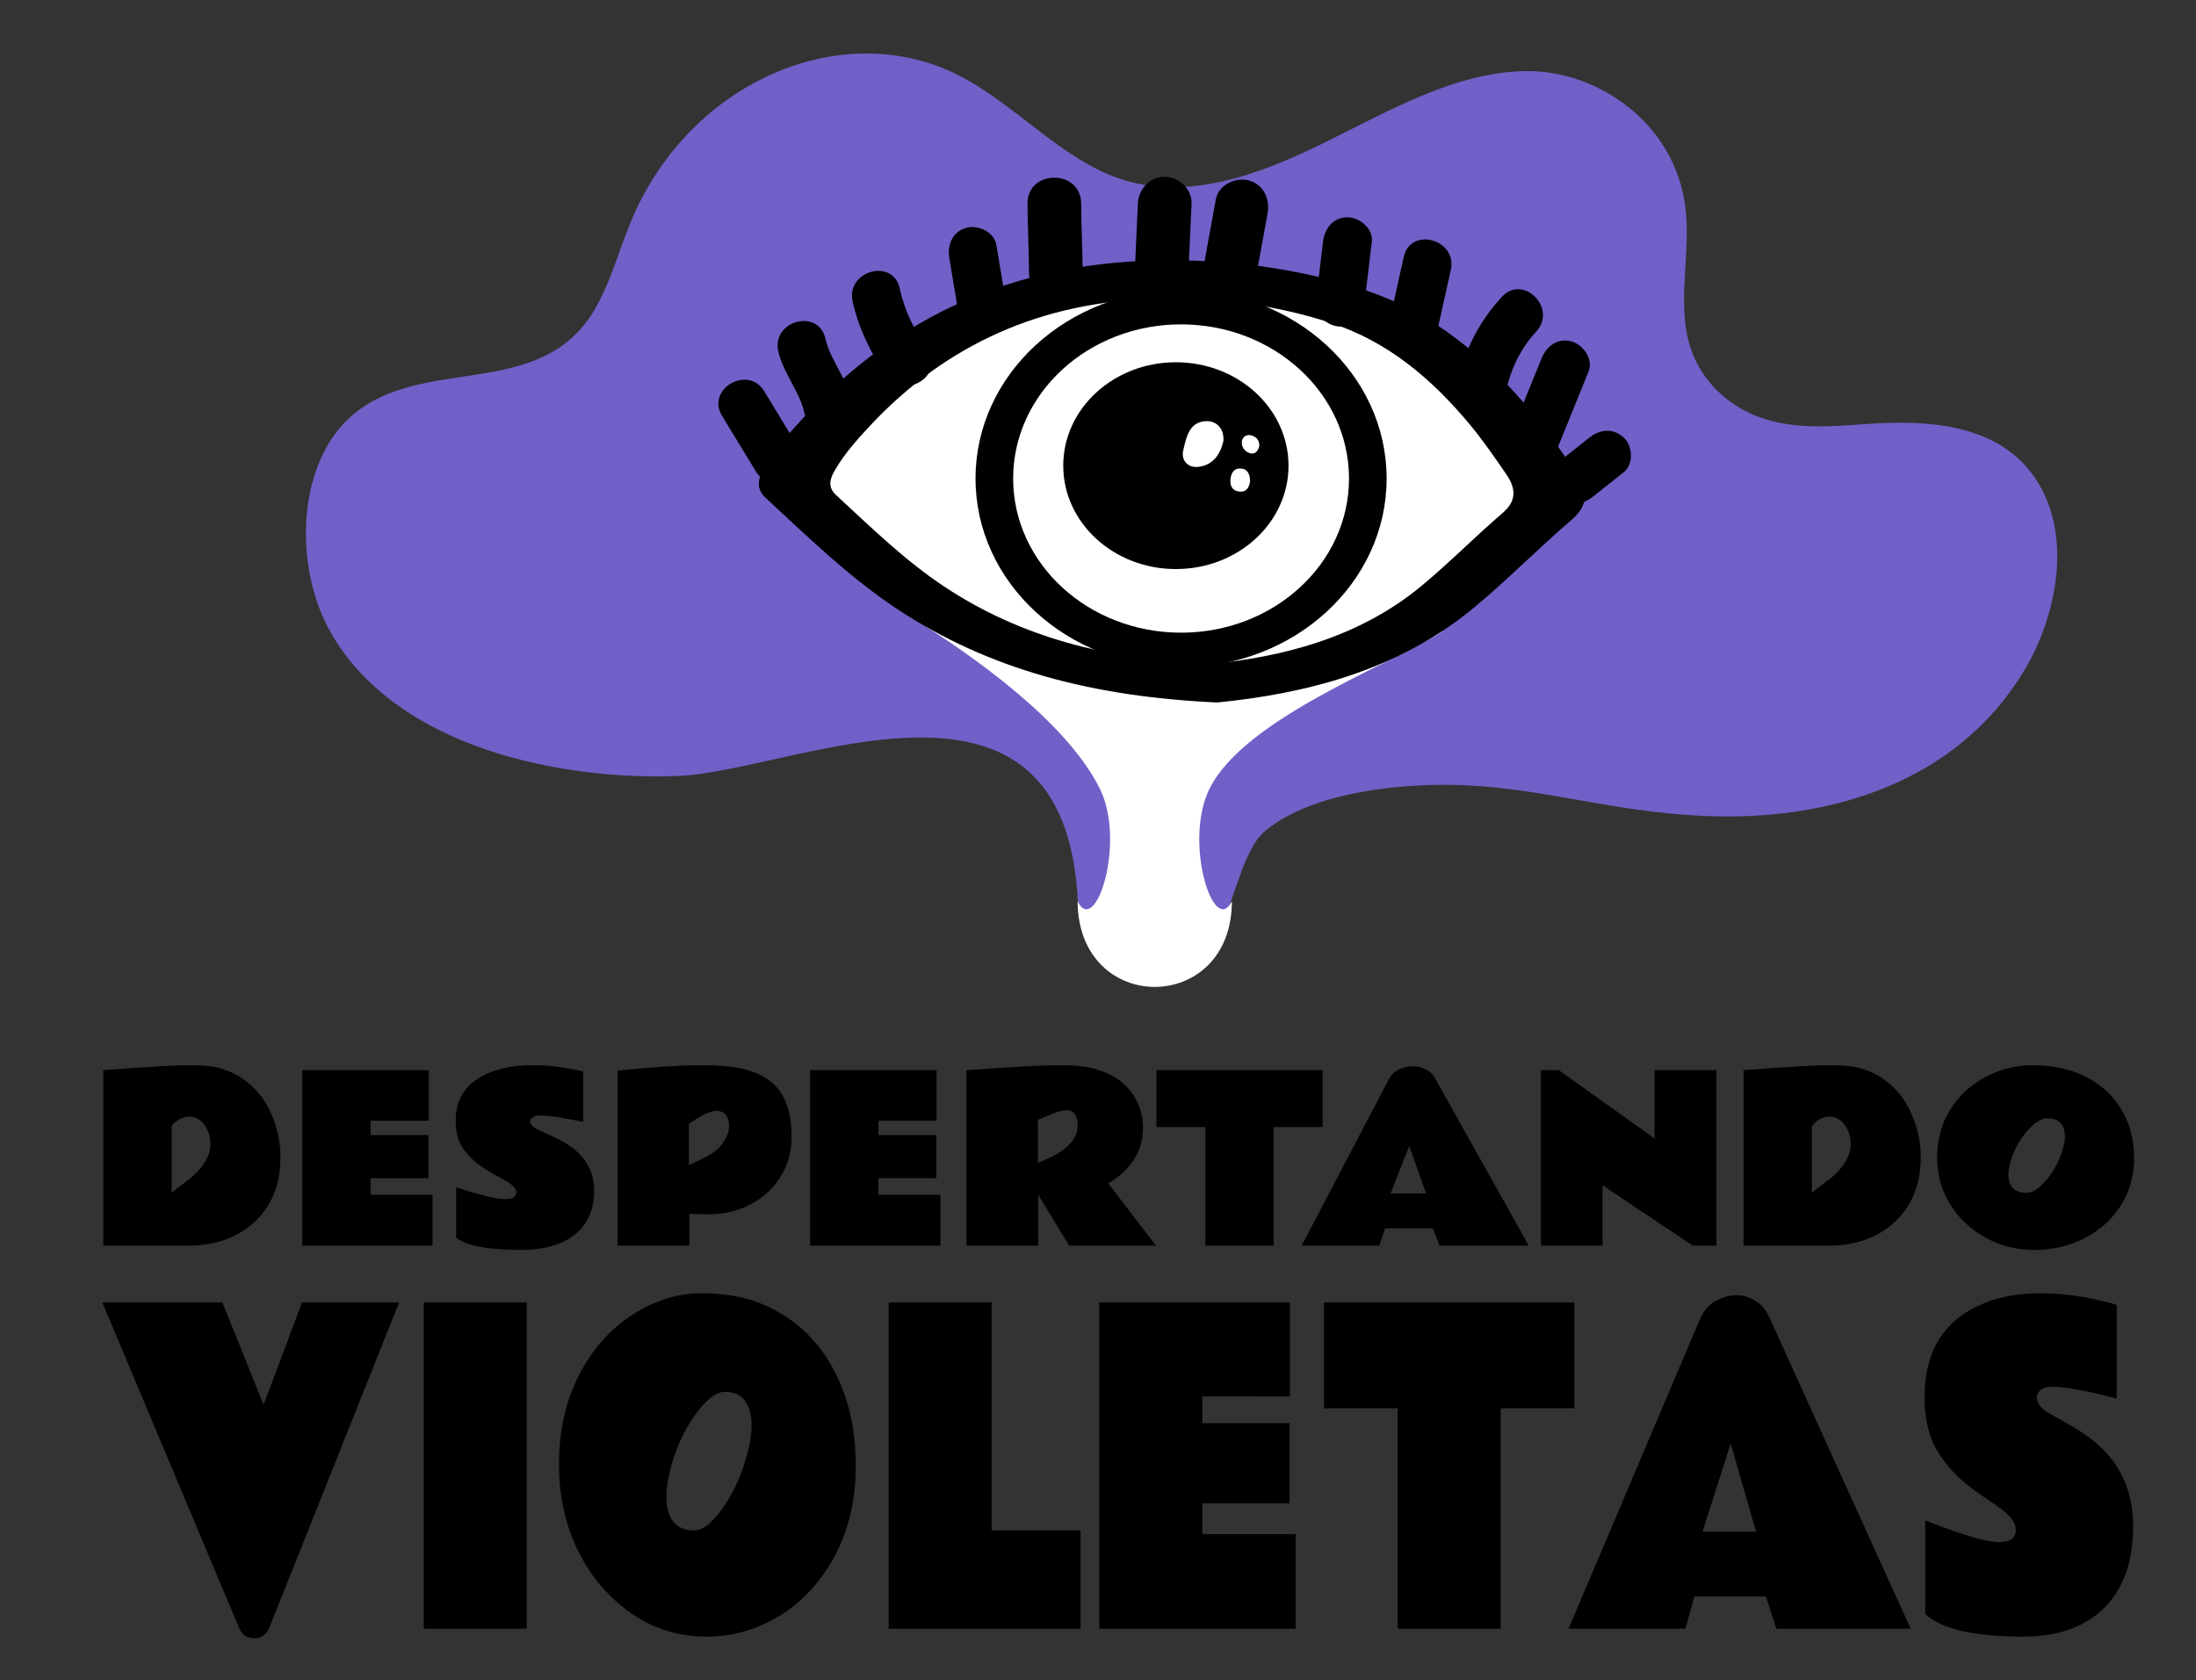
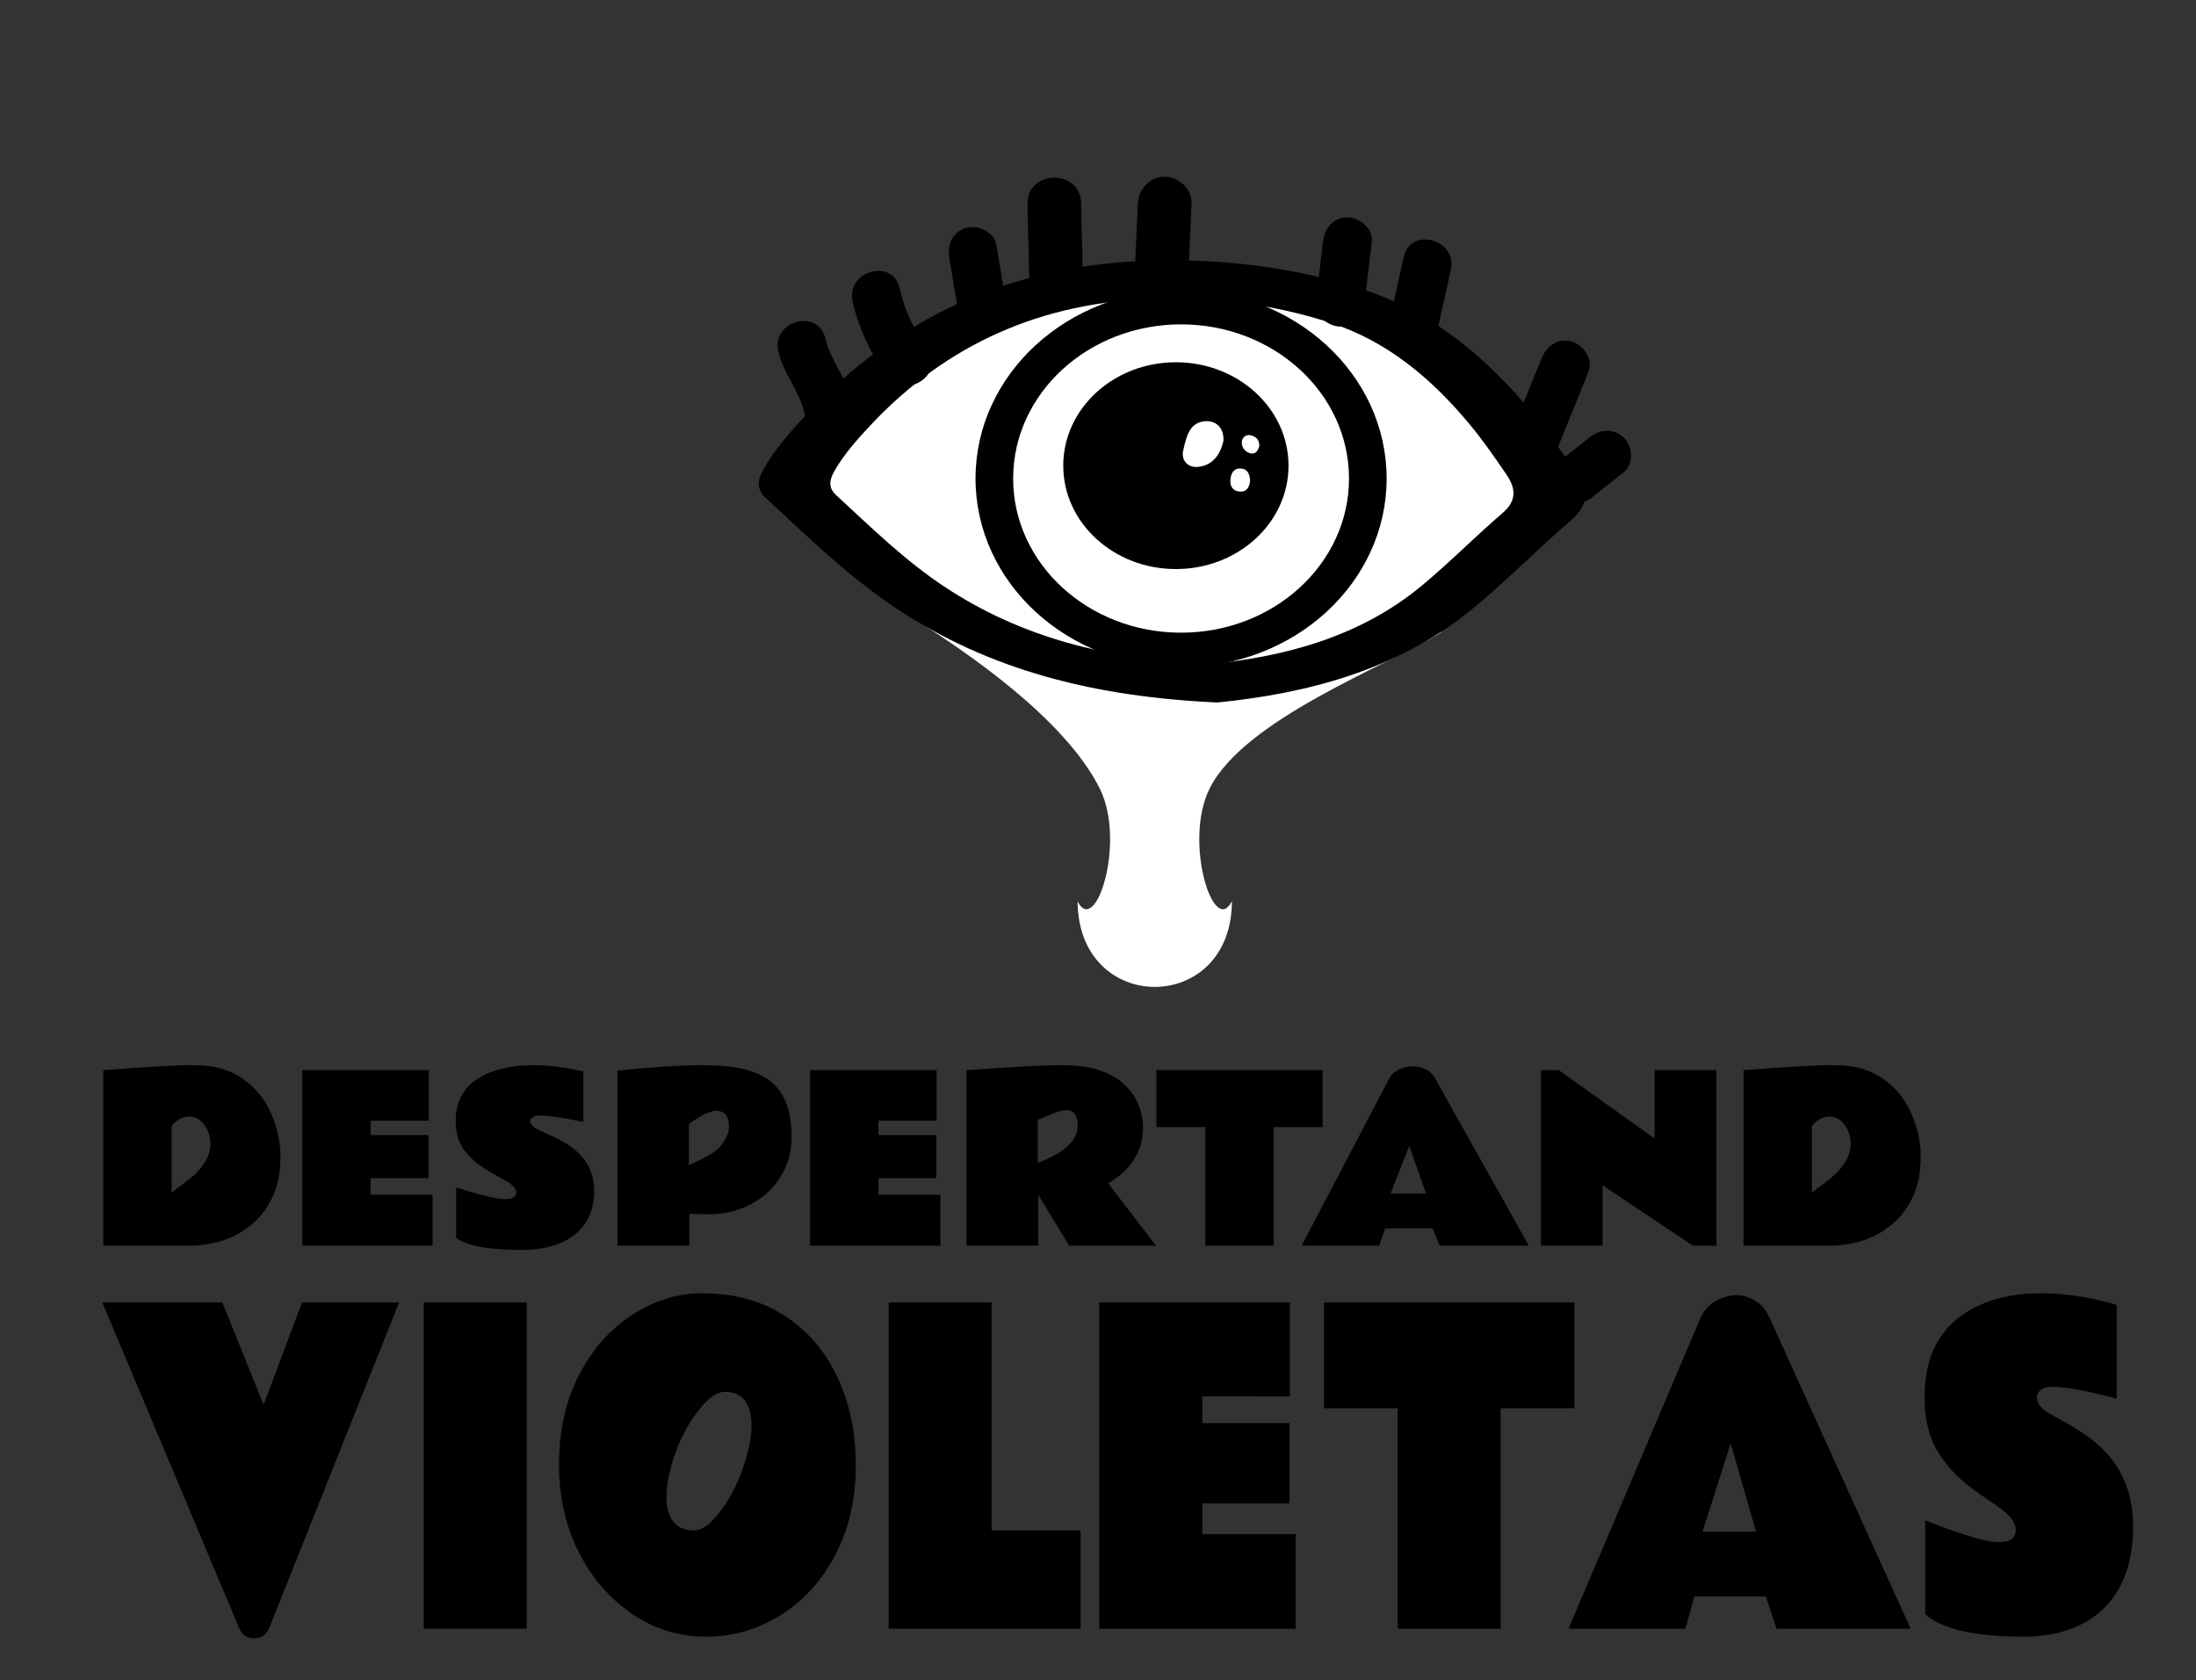
<svg xmlns="http://www.w3.org/2000/svg" version="1.0" id="Camada_1" x="0px" y="0px" viewBox="0 0 558 427" enable-background="new 0 0 558 427" xml:space="preserve">
  <rect x="0" y="0" width="558" height="427" fill="#333333" stroke="none" />
  <g>
    <g>
      <path d="M56.5,331.02l10.48,26.01l9.76-26.01h24.66l-33.03,82.82c-0.73,1.7-2,2.54-3.81,2.54c-1.81,0-3.06-0.85-3.77-2.54    L26,331.02H56.5z" />
      <path d="M133.84,413.94h-26.17v-82.93h26.17V413.94z" />
      <path d="M179.49,415.97c-9.96,0-18.6-3.98-25.92-11.94c-2.33-2.53-4.35-5.42-6.06-8.67c-3.65-6.89-5.47-14.6-5.47-23.13    c0-8.53,1.68-16.09,5.05-22.67c3.37-6.58,7.88-11.7,13.55-15.37c5.67-3.67,11.53-5.5,17.61-5.5c6.07,0,11.42,1,16.05,3.01    c4.63,2.01,8.66,4.89,12.1,8.65c3.44,3.76,6.14,8.35,8.1,13.79c1.96,5.43,2.95,11.58,2.95,18.43c0,8.52-1.75,16.09-5.26,22.72    c-3.51,6.63-8.18,11.74-14.01,15.32C192.33,414.17,186.11,415.97,179.49,415.97z M190.97,362.53c0-5.85-2.27-8.78-6.82-8.78    c-1.96,0-4.15,1.52-6.56,4.57c-3.62,4.6-6.14,10.09-7.57,16.46c-0.45,2.01-0.67,3.86-0.67,5.56c0,5.75,2.36,8.62,7.07,8.62    c1.88,0.04,4.02-1.51,6.44-4.62c3.51-4.57,5.99-10.11,7.45-16.62C190.75,365.72,190.97,363.99,190.97,362.53z" />
      <path d="M225.81,331.02h26.17v57.95h22.59v24.98h-48.76V331.02z" />
      <path d="M279.33,331.02h48.43v23.89H305.5v6.8h22.17v20.36H305.5v7.84h23.73v24.04h-49.9V331.02z" />
      <path d="M336.42,331.02h63.62v26.9h-18.72v56.03h-26.17v-56.03h-18.72V331.02z" />
      <path d="M398.57,413.94l33.41-78.72c1.15-2.8,3.27-4.67,6.35-5.61c0.9-0.28,2.01-0.42,3.32-0.42c1.32,0,2.76,0.46,4.31,1.38    c1.56,0.92,2.78,2.36,3.68,4.34l35.85,79.03h-34.12l-2.65-8.2h-18.18l-2.27,8.2H398.57z M432.61,389.28h13.59l-6.44-22.43    L432.61,389.28z" />
      <path d="M514.28,415.97c-12.59,0-20.95-1.92-25.08-5.76v-23.78c0.11,0.03,0.53,0.19,1.24,0.47c0.72,0.28,1.62,0.62,2.71,1.04    c2.55,0.97,5.24,1.88,8.06,2.73c2.82,0.85,5.08,1.27,6.79,1.27c2.8,0,4.21-1.06,4.21-3.17c0-1.63-1.21-3.36-3.62-5.19    c-1.09-0.83-2.34-1.7-3.72-2.6c-1.39-0.9-2.8-1.9-4.23-3.01c-3.51-2.67-6.32-5.78-8.44-9.35c-2.12-3.57-3.18-8.07-3.18-13.5    c0-11.87,5.08-19.85,15.23-23.94c4.12-1.66,8.88-2.49,14.28-2.49c5.4,0,11.04,0.76,16.93,2.28c1.21,0.31,2.01,0.54,2.4,0.67v23.83    c-7.63-2.01-13.11-3.01-16.45-3.01c-1.29,0-2.26,0.28-2.9,0.83c-0.65,0.55-0.97,1.18-0.97,1.87c0,0.69,0.28,1.41,0.84,2.16    c0.56,0.74,1.53,1.49,2.9,2.23c1.37,0.74,2.98,1.64,4.82,2.7c1.84,1.06,3.56,2.19,5.15,3.4c7.18,5.43,10.77,12.86,10.77,22.28    c0,8.93-2.44,15.84-7.32,20.72C529.79,413.49,522.97,415.93,514.28,415.97z" />
    </g>
    <g>
      <path d="M26.25,271.98c11.3-0.84,18.68-1.26,22.13-1.26c3.45,0,6.18,0.32,8.18,0.96c2,0.64,3.79,1.53,5.38,2.67    c3.07,2.18,5.39,5.07,6.97,8.69c1.57,3.61,2.36,7.27,2.36,10.98c0,3.71-0.6,6.94-1.8,9.71c-1.2,2.77-2.86,5.1-4.99,7    c-4.34,3.93-9.95,5.88-16.84,5.87H26.25V271.98z M43.62,286.14v17.01c0.99-0.84,2.06-1.67,3.21-2.49c4.43-3.18,6.65-6.52,6.65-10    c0-1.69-0.5-3.26-1.51-4.71c-1.01-1.44-2.31-2.16-3.92-2.16C46.44,283.8,44.96,284.58,43.62,286.14z" />
      <path d="M76.8,271.98h32.15v12.85H94.17v3.66h14.72v10.95H94.17v4.22h15.75v12.93H76.8V271.98z" />
      <path d="M132.55,317.68c-8.36,0-13.91-1.03-16.65-3.1v-12.79c0.07,0.02,0.35,0.1,0.82,0.25c0.47,0.15,1.08,0.33,1.8,0.56    c1.69,0.52,3.48,1.01,5.35,1.47c1.87,0.46,3.37,0.68,4.51,0.68c1.86,0,2.79-0.57,2.79-1.7c0-0.87-0.8-1.81-2.4-2.79    c-0.73-0.45-1.55-0.91-2.47-1.4c-0.92-0.48-1.86-1.02-2.81-1.62c-2.33-1.43-4.19-3.11-5.6-5.03c-1.41-1.92-2.11-4.34-2.11-7.26    c0-6.39,3.37-10.68,10.11-12.88c2.74-0.89,5.9-1.34,9.48-1.34c3.58,0,7.33,0.41,11.24,1.23c0.8,0.17,1.33,0.29,1.59,0.36v12.82    c-5.06-1.08-8.7-1.62-10.92-1.62c-0.86,0-1.5,0.15-1.93,0.45c-0.43,0.3-0.64,0.63-0.64,1.01c0,0.37,0.19,0.76,0.56,1.16    c0.37,0.4,1.01,0.8,1.93,1.2c0.91,0.4,1.98,0.88,3.2,1.45c1.22,0.57,2.36,1.18,3.42,1.83c4.77,2.92,7.15,6.92,7.15,11.98    c0,4.8-1.62,8.52-4.86,11.14C142.84,316.34,138.32,317.66,132.55,317.68z" />
      <path d="M156.93,272.09c9.23-0.91,16.22-1.37,20.95-1.37c4.73,0,8.48,0.34,11.24,1.03c2.77,0.69,5.04,1.76,6.83,3.21    c3.46,2.83,5.19,7.48,5.19,13.94c0,2.9-0.55,5.57-1.65,7.99c-1.1,2.42-2.6,4.5-4.5,6.23c-1.9,1.73-4.12,3.08-6.68,4.05    c-2.55,0.97-5.28,1.45-8.18,1.45l-4.97-0.11v8.07h-18.24V272.09z M182.09,282.32c-1.6,0-3.95,1.11-7.04,3.32v10.53l3.27-1.59    c2.16-1.06,3.67-2.08,4.52-3.04c1.6-1.81,2.4-3.6,2.4-5.39c0-1.79-0.61-2.97-1.82-3.55C183.04,282.41,182.6,282.32,182.09,282.32z    " />
      <path d="M205.83,271.98h32.15v12.85h-14.77v3.66h14.72v10.95h-14.72v4.22h15.75v12.93h-33.12V271.98z" />
      <path d="M290.43,286.56c0,5.96-2.94,10.69-8.83,14.19l12.12,15.84h-22.06l-7.85-12.93v12.93h-18.24v-44.6    c11.8-0.84,19.54-1.26,23.21-1.26c3.67,0,6.46,0.22,8.38,0.67c5.29,1.21,9.07,3.8,11.34,7.76    C289.77,281.43,290.41,283.9,290.43,286.56z M273.84,286.09c0-2.63-0.98-3.94-2.93-3.94c-0.84,0-2,0.31-3.49,0.92l-3.71,1.54    v10.92C270.46,293.01,273.84,289.87,273.84,286.09z" />
      <path d="M293.84,271.98h42.23v14.47h-12.43v30.14h-17.37v-30.14h-12.43V271.98z" />
      <path d="M330.75,316.59l22.18-42.34c0.76-1.51,2.17-2.51,4.22-3.02c0.6-0.15,1.33-0.22,2.21-0.22c0.87,0,1.83,0.25,2.86,0.74    c1.03,0.49,1.85,1.27,2.44,2.33l23.8,42.51H365.8l-1.76-4.41h-12.07l-1.51,4.41H330.75z M353.34,303.32h9.02l-4.27-12.07    L353.34,303.32z" />
      <path d="M391.55,271.98h4.52l24.35,17.37v-17.37h15.72v44.6h-6l-22.93-15.33v15.33h-15.67V271.98z" />
      <path d="M443.03,271.98c11.3-0.84,18.68-1.26,22.13-1.26c3.45,0,6.18,0.32,8.18,0.96c2,0.64,3.79,1.53,5.38,2.67    c3.07,2.18,5.39,5.07,6.97,8.69c1.57,3.61,2.36,7.27,2.36,10.98c0,3.71-0.6,6.94-1.8,9.71c-1.2,2.77-2.86,5.1-4.99,7    c-4.34,3.93-9.95,5.88-16.84,5.87h-21.39V271.98z M460.4,286.14v17.01c0.99-0.84,2.06-1.67,3.21-2.49c4.43-3.18,6.65-6.52,6.65-10    c0-1.69-0.5-3.26-1.51-4.71c-1.01-1.44-2.31-2.16-3.92-2.16C463.21,283.8,461.74,284.58,460.4,286.14z" />
-       <path d="M517.07,317.68c-6.61,0-12.34-2.14-17.2-6.42c-1.55-1.36-2.89-2.91-4.02-4.66c-2.42-3.71-3.63-7.85-3.63-12.44    c0-4.59,1.12-8.65,3.35-12.19c2.23-3.54,5.23-6.29,8.99-8.27c3.76-1.97,7.66-2.96,11.69-2.96c4.03,0,7.58,0.54,10.65,1.62    c3.07,1.08,5.75,2.63,8.03,4.65c2.28,2.02,4.07,4.49,5.38,7.42c1.3,2.92,1.96,6.23,1.96,9.91c0,4.58-1.16,8.65-3.49,12.22    c-2.33,3.57-5.43,6.31-9.3,8.24C525.59,316.71,521.46,317.68,517.07,317.68z M524.69,288.94c0-3.15-1.51-4.72-4.52-4.72    c-1.3,0-2.76,0.82-4.36,2.46c-2.4,2.48-4.08,5.43-5.03,8.85c-0.3,1.08-0.45,2.08-0.45,2.99c0,3.09,1.56,4.64,4.69,4.64    c1.25,0.02,2.67-0.81,4.27-2.49c2.33-2.46,3.98-5.44,4.94-8.94C524.54,290.65,524.69,289.72,524.69,288.94z" />
    </g>
    <g>
      <g>
-         <path fill="#6F61C7" d="M273.92,229.97c-2.75-68.52-72.11-33.96-101.47-32.76c-29.15,1.19-71.26-6.76-88.28-36.22     c-9.51-16.46-8.8-41.97,4.22-54.41c16.85-16.1,45.1-5.41,60.06-24.05c5.72-7.12,8.11-17.1,11.77-26     c14.81-36.06,54.81-53.22,85.07-36.49c13.4,7.41,24.68,20.3,38.83,25.24c17.29,6.03,35.75-0.8,52.41-9.03     C353.2,28.04,370.01,18.2,388,18.07c17.99-0.12,37.66,13.2,40.27,34.75c1.41,11.65-2.25,24.04,1.13,35.08     c2.95,9.64,10.84,16.05,19.07,18.61s16.86,1.9,25.34,1.28c16.43-1.18,36.02-0.26,44.97,16.47c7.35,13.74,3.63,32.62-4.28,45.9     c-17.5,29.39-50.57,38.41-80.48,37.26c-29.91-1.15-48.52-10.18-78.36-7.44c-10.95,1-25.48,3.78-34.45,11.45     c-5.23,4.47-7.84,17.98-12.07,27.29c-1.98,4.35-15.66,9.21-15.66,9.21S275.27,238.51,273.92,229.97z" />
-       </g>
+         </g>
      <g>
        <path fill="#FFFFFF" d="M365.93,160.86c-12.92,8.16-49.68,21.77-58.56,39.53c-6.74,13.47,1.04,37.84,5.62,28.7l0.03-0.16     c0.12,29.09-39.08,29.25-39.2,0.16c4.58,9.14,12.36-15.23,5.62-28.7c-8.88-17.75-33.85-34.67-46.77-42.83     c0.24,0.05,22.99-17.94,23.23-17.89c9.64,2.19,19.53,3.95,29.43,4.12c7.77,0.13,15.33-3.86,20.27-9.88     c7.42,0.53,14.88,0.7,22.41,0.4c5.3-0.21,33.06,26.55,38.34,26.27L365.93,160.86z" />
      </g>
      <path d="M314.57,85.37c0.97,8.74-1.57,17.54-15.55,21.01c-9.81,2.43-22.23-3.31-24.2-11.88s1-18.03,13.23-22.31    C296.36,69.28,313.2,73.02,314.57,85.37z" />
      <g>
        <path d="M309.32,178.54c-31.36-1.43-57.81-8.23-81.25-23.69c-12.29-8.11-22.76-18.38-33.49-28.29c-2.67-2.46-1.9-4.99-0.44-7.53     c2.89-5.03,6.78-9.41,10.73-13.65c23.53-25.21,52.94-38.31,88.29-39.17c18.24-0.44,36.08,1.78,53.31,7.39     c17.65,5.76,31.11,17.23,42.57,30.95c4.19,5.02,7.93,10.42,11.59,15.81c2.76,4.06,3.21,7.9-1.25,11.72     c-8.44,7.23-16.22,15.18-24.76,22.28C355.05,170.66,331.26,176.35,309.32,178.54z" />
        <path fill="#FFFFFF" d="M307.32,168.81c-25.93-1.18-47.8-6.8-67.18-19.59c-10.16-6.7-18.82-15.2-27.69-23.39     c-2.21-2.04-1.57-4.13-0.36-6.23c2.39-4.16,5.61-7.78,8.88-11.29c19.46-20.85,43.77-31.68,73-32.39     c15.08-0.36,29.83,1.47,44.08,6.11c14.6,4.76,25.72,14.25,35.2,25.59c3.47,4.15,6.55,8.61,9.59,13.07     c2.28,3.36,2.65,6.54-1.03,9.69c-6.98,5.98-13.41,12.55-20.48,18.42C345.13,162.29,325.46,167,307.32,168.81z" />
        <ellipse cx="300.11" cy="121.62" rx="52.23" ry="47.96" />
        <ellipse fill="#FFFFFF" cx="300.11" cy="121.62" rx="42.67" ry="39.18" />
        <ellipse cx="298.79" cy="118.35" rx="28.62" ry="26.28" />
      </g>
      <path fill="#FFFFFF" d="M310.87,112.08c-0.75,3.24-2.58,6.24-6.53,6.59c-2.45,0.22-4.3-1.59-3.67-4.27    c0.77-3.28,1.51-7.25,5.87-7.36C308.86,106.98,311.07,108.59,310.87,112.08z" />
      <path fill="#FFFFFF" d="M319.97,113.47c-0.38,1.25-1.12,2.11-2.39,1.71c-1.33-0.42-2.17-1.64-2.03-2.96    c0.11-1.08,1.08-1.94,2.42-1.56C319.36,111.06,320.08,112.02,319.97,113.47z" />
      <path fill="#FFFFFF" d="M317.64,122.23c-0.18,1.63-0.88,2.88-2.71,2.71c-1.77-0.16-2.42-1.45-2.27-3.1    c0.15-1.6,0.88-2.91,2.69-2.76C317.13,119.23,317.59,120.66,317.64,122.23z" />
      <g>
        <g>
          <path d="M216.33,101.55c-1.28-5.55-5.34-10.02-6.6-15.52c-1.8-7.78-13.76-4.49-11.96,3.3c1.28,5.55,5.34,10.02,6.6,15.52      C206.16,112.63,218.12,109.33,216.33,101.55L216.33,101.55z" />
        </g>
      </g>
      <g>
        <g>
          <path d="M391.7,91.11c-2.66,6.55-5.32,13.1-7.98,19.66c-1.26,3.11,1.37,6.82,4.33,7.63c3.55,0.98,6.37-1.22,7.63-4.33      c2.66-6.55,5.32-13.1,7.98-19.66c1.26-3.11-1.37-6.82-4.33-7.63C395.78,85.8,392.96,87.99,391.7,91.11L391.7,91.11z" />
        </g>
      </g>
      <g>
        <g>
-           <path d="M381.61,75.46c-6.08,6.62-10.19,14.69-11.39,23.64c-0.45,3.35,0.8,6.62,4.33,7.63c2.88,0.83,7.18-1.02,7.63-4.33      c0.93-6.9,3.46-13,8.2-18.16C395.77,78.36,387.02,69.56,381.61,75.46L381.61,75.46z" />
-         </g>
+           </g>
      </g>
      <g>
        <g>
          <path d="M356.69,65.31c-1.23,5.53-2.46,11.06-3.69,16.58c-1.73,7.78,10.23,11.1,11.96,3.3c1.23-5.53,2.46-11.06,3.69-16.58      C370.38,60.83,358.42,57.51,356.69,65.31L356.69,65.31z" />
        </g>
      </g>
      <g>
        <g>
          <path d="M336.18,61.43c-0.61,5.12-1.23,10.24-1.84,15.36c-0.4,3.33,3.14,6.2,6.2,6.2c3.69,0,5.8-2.86,6.2-6.2      c0.61-5.12,1.23-10.24,1.84-15.36c0.4-3.33-3.14-6.2-6.2-6.2C338.7,55.23,336.58,58.09,336.18,61.43L336.18,61.43z" />
        </g>
      </g>
      <g>
        <g>
-           <path d="M308.95,50.62c-0.9,4.95-1.8,9.9-2.7,14.85c-0.66,3.62,0.99,7.35,4.76,8.38c3.31,0.91,7.72-1.12,8.38-4.76      c0.9-4.95,1.8-9.9,2.7-14.85c0.66-3.62-0.99-7.35-4.76-8.38C314.02,44.95,309.61,46.98,308.95,50.62L308.95,50.62z" />
-         </g>
+           </g>
      </g>
      <g>
        <g>
          <path d="M289.13,51.75c-0.22,4.95-0.45,9.9-0.67,14.85c-0.17,3.68,3.25,6.82,6.82,6.82c3.83,0,6.65-3.12,6.82-6.82      c0.22-4.95,0.45-9.9,0.67-14.85c0.17-3.68-3.25-6.82-6.82-6.82C292.12,44.94,289.3,48.06,289.13,51.75L289.13,51.75z" />
        </g>
      </g>
      <g>
        <g>
          <path d="M261.09,51.74c0.02,5.85,0.35,11.7,0.38,17.56c0.04,8.77,13.67,8.79,13.63,0c-0.02-5.85-0.35-11.7-0.38-17.56      C274.69,42.97,261.06,42.96,261.09,51.74L261.09,51.74z" />
        </g>
      </g>
      <g>
        <g>
          <path d="M241.21,65.54c0.82,4.91,1.64,9.83,2.46,14.74c0.55,3.31,4.64,5.15,7.63,4.33c3.51-0.96,4.89-4.31,4.33-7.63      c-0.82-4.91-1.64-9.83-2.46-14.74c-0.55-3.31-4.64-5.15-7.63-4.33C242.04,58.87,240.66,62.22,241.21,65.54L241.21,65.54z" />
        </g>
      </g>
      <g>
        <g>
          <path d="M216.65,76.6c1.49,6.8,4.51,12.87,8.34,18.64c4.39,6.62,15.15,0.42,10.71-6.26c-3.29-4.96-5.81-9.83-7.09-15.68      C226.9,65.5,214.94,68.8,216.65,76.6L216.65,76.6z" />
        </g>
      </g>
      <g>
        <g>
-           <path d="M183.49,105.72c2.87,4.71,5.73,9.42,8.6,14.13c4.15,6.81,14.88,0.58,10.71-6.26c-2.87-4.71-5.73-9.42-8.6-14.13      C190.06,92.64,179.32,98.87,183.49,105.72L183.49,105.72z" />
-         </g>
+           </g>
      </g>
      <g>
        <g>
          <path d="M404.72,126.26c2.63-2.09,5.26-4.17,7.89-6.26c2.55-2.03,2.28-6.68,0-8.77c-2.71-2.49-6.05-2.16-8.77,0      c-2.63,2.09-5.26,4.17-7.89,6.26c-2.55,2.03-2.28,6.68,0,8.77C398.65,128.74,401.99,128.42,404.72,126.26L404.72,126.26z" />
        </g>
      </g>
    </g>
  </g>
</svg>